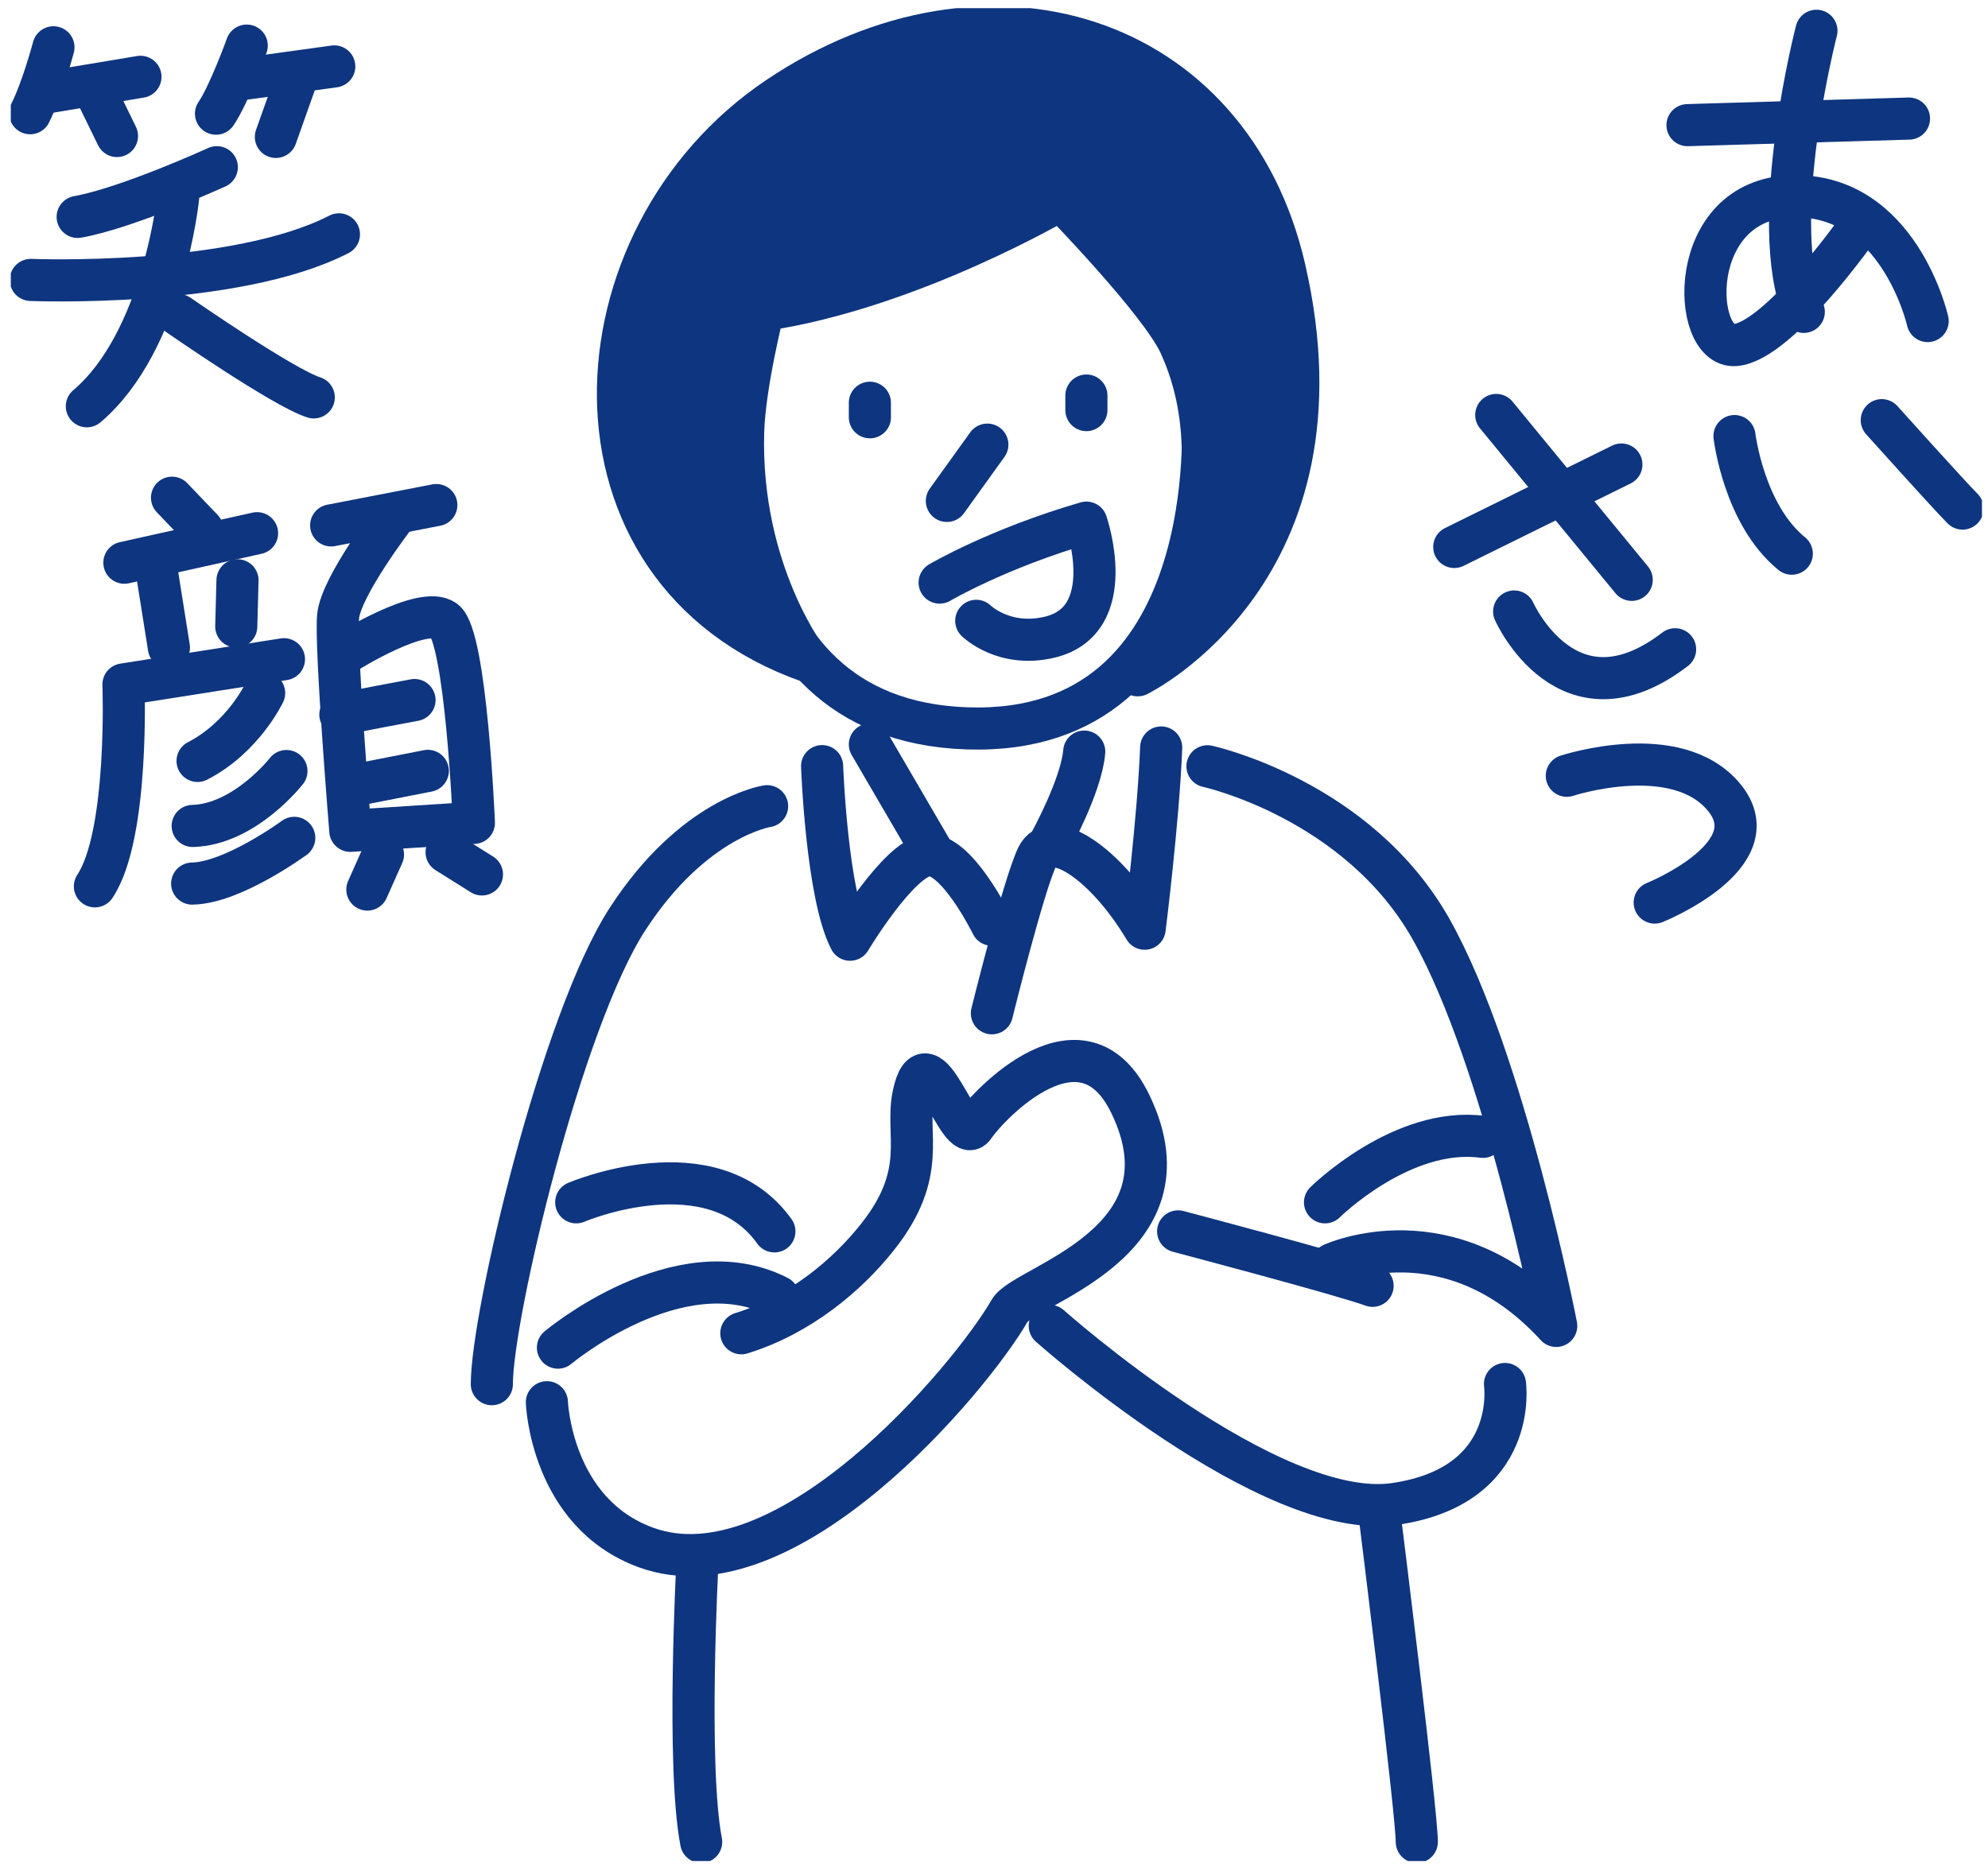
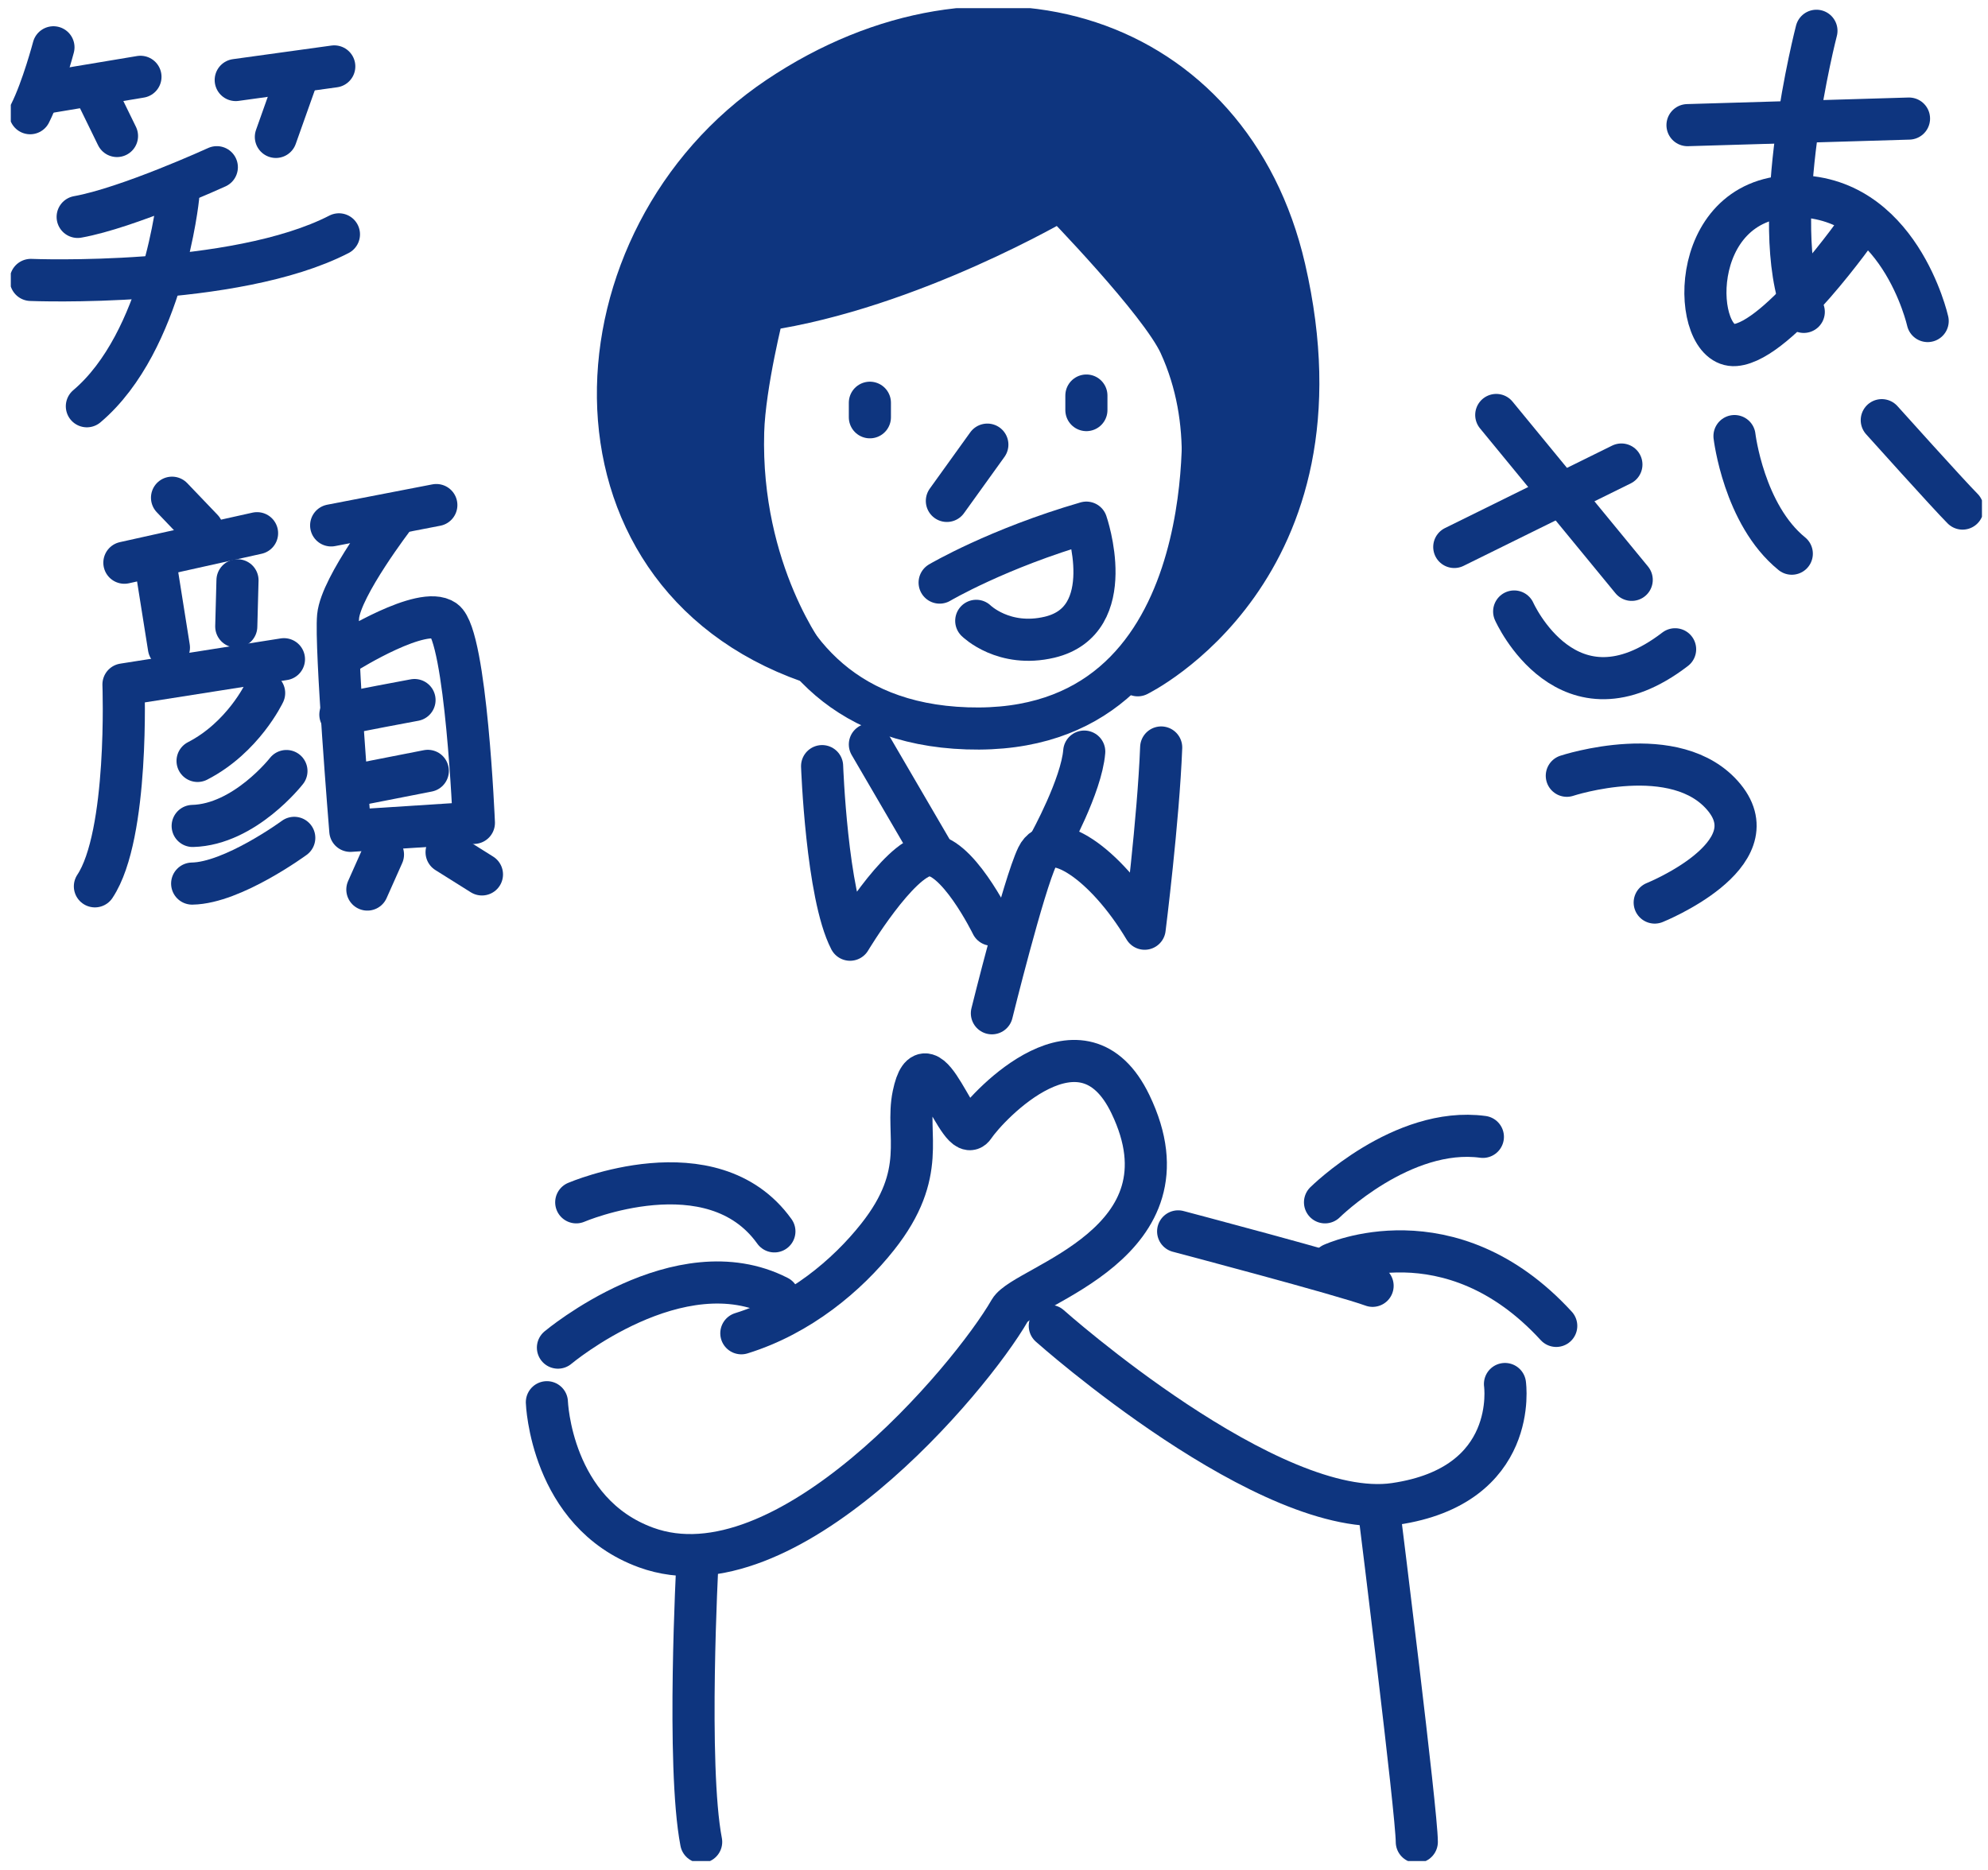
<svg xmlns="http://www.w3.org/2000/svg" fill="none" height="111" viewBox="0 0 118 111" width="118">
  <clipPath id="a">
    <path d="m.641.483h117v110h-117z" />
  </clipPath>
  <g clip-path="url(#a)" stroke="#0e357f" stroke-linecap="round" stroke-linejoin="round" stroke-width="2.5">
    <path d="m44.1 23.918s-2.063 18.813 13.303 19.322c15.365.518 13.972-18.686 13.972-18.686" />
    <path d="m70.037 20.458c-1.173-2.561-7.078-8.607-7.078-8.607s-8.902 5.257-17.648 6.556c0 0-1.118 4.394-1.201 7.227-.238 8.353 3.896 13.647 3.896 13.647-15.356-5.42-14.238-25.16-1.824-33.495 12.413-8.335 26.843-3.777 30.061 10.142 4.135 17.905-8.71 24.161-8.71 24.161s6.647-10.569 2.503-19.63z" fill="#0e357f" />
    <path d="m58.605 26.396-2.402 3.341" />
    <path d="m55.773 34.586s3.429-2.025 8.71-3.559c0 0 2.008 5.802-2.182 6.801-2.723.645-4.355-.972-4.355-.972" />
    <path d="m51.633 23.909v.863" />
    <path d="m64.484 23.482v.863" />
    <path d="m48.797 45.482s.275 7.636 1.659 10.305c0 0 2.86-4.776 4.575-5.012 1.714-.236 3.841 4.122 3.841 4.122" />
    <path d="m51.633 44.193 3.649 6.256" />
    <path d="m58.875 60.155s1.879-7.609 2.695-9.307c.816-1.698 4.006.327 6.372 4.286 0 0 .816-6.474.981-10.759" />
    <path d="m62.312 50.04s1.879-3.396 2.044-5.421" />
-     <path d="m45.532 47.861s-4.355.645-8.279 6.692c-3.924 6.038-8.059 23.516-8.059 27.62" />
    <path d="m33.117 80.003s7.188-6.038 13.073-3.024" />
    <path d="m34.203 71.377s8.059-3.45 11.762 1.725" />
    <path d="m32.461 83.244s.229 6.565 5.886 8.626c8.279 3.023 19.225-9.97 21.59-14.073.871-1.507 11.148-3.968 7.16-12.248-2.833-5.884-8.416.027-9.287 1.326-.871 1.298-2.76-5.865-3.594-1.861-.486 2.343.898 4.603-2.127 8.417-1.797 2.27-4.602 4.64-8.086 5.72" />
    <path d="m41.398 92.732s-.651 12.085.22 16.616" />
    <path d="m62.312 78.713s13.073 11.649 20.481 10.569c7.408-1.081 6.537-7.119 6.537-7.119" />
    <path d="m69.93 73.102s9.8 2.588 11.542 3.232" />
-     <path d="m79.079 75.045s6.968-3.232 13.293 3.668c0 0-3.053-15.753-7.408-23.516-4.355-7.763-13.293-9.706-13.293-9.706" />
+     <path d="m79.079 75.045s6.968-3.232 13.293 3.668" />
    <path d="m78.648 71.377s4.575-4.531 9.37-3.886" />
    <path d="m81.914 90.145s2.182 17.478 2.182 19.203" />
    <path d="m3.173 2.808s-.642 2.433-1.384 3.913" />
    <path d="m2.57 5.522 5.767-.962" />
    <path d="m5.578 5.277 1.366 2.797" />
-     <path d="m14.645 2.708s-1.073 2.96-1.824 4.04" />
    <path d="m13.992 4.751 5.849-.808" />
    <path d="m17.723 4.333-1.348 3.795" />
    <path d="m12.87 9.926s-5.299 2.424-8.26 2.951" />
    <path d="m1.828 16.618s12.083.49 18.29-2.706" />
    <path d="m10.574 11.715s-.871 8.553-5.418 12.403" />
-     <path d="m10.602 18.706s6.207 4.313 8.022 4.885" />
    <path d="m10.211 29.547 1.797 1.879" />
    <path d="m7.383 33.406 7.875-1.752" />
    <path d="m9.32 34.005.706 4.44" />
    <path d="m14.097 34.45-.073 2.742" />
    <path d="m16.854 39.135-9.525 1.498s.339 8.934-1.696 11.985" />
    <path d="m15.678 41.142s-1.247 2.642-3.951 4.031" />
    <path d="m17.002 45.773s-2.475 3.178-5.565 3.26" />
    <path d="m17.466 49.74s-3.649 2.679-6.06 2.715" />
    <path d="m19.656 31.191 6.243-1.208" />
    <path d="m23.425 30.655s-3.181 4.14-3.355 5.929.724 12.739.724 12.739l7.334-.472s-.458-11.077-1.751-12.012c-1.293-.935-5.785 1.879-5.785 1.879" />
    <path d="m20.203 42.422c.44-.127 4.401-.863 4.401-.863" />
    <path d="m20.992 46.626 4.401-.863" />
    <path d="m22.731 50.73-.926 2.079" />
    <path d="m26.508 50.594 2.099 1.317" />
    <path d="m100.164 7.429 13.147-.39" />
    <path d="m107.817 1.827s-2.952 11.386-.752 16.688" />
    <path d="m110.403 13.394s-4.804 6.882-7.408 7.091c-2.603.209-2.979-8.671 3.374-8.835 6.354-.163 8.05 7.409 8.05 7.409" />
    <path d="m102.953 25.888s.55 4.667 3.401 6.982" />
    <path d="m111.695 24.944s3.97 4.422 4.795 5.248" />
    <path d="m86.32 32.471 9.92-4.894" />
    <path d="m88.812 24.635 8.04 9.788" />
    <path d="m89.875 36.302s3.172 7.137 9.553 2.243" />
    <path d="m93 46.054s6.518-2.152 9.342 1.289c2.824 3.441-4.125 6.238-4.125 6.238" />
  </g>
</svg>